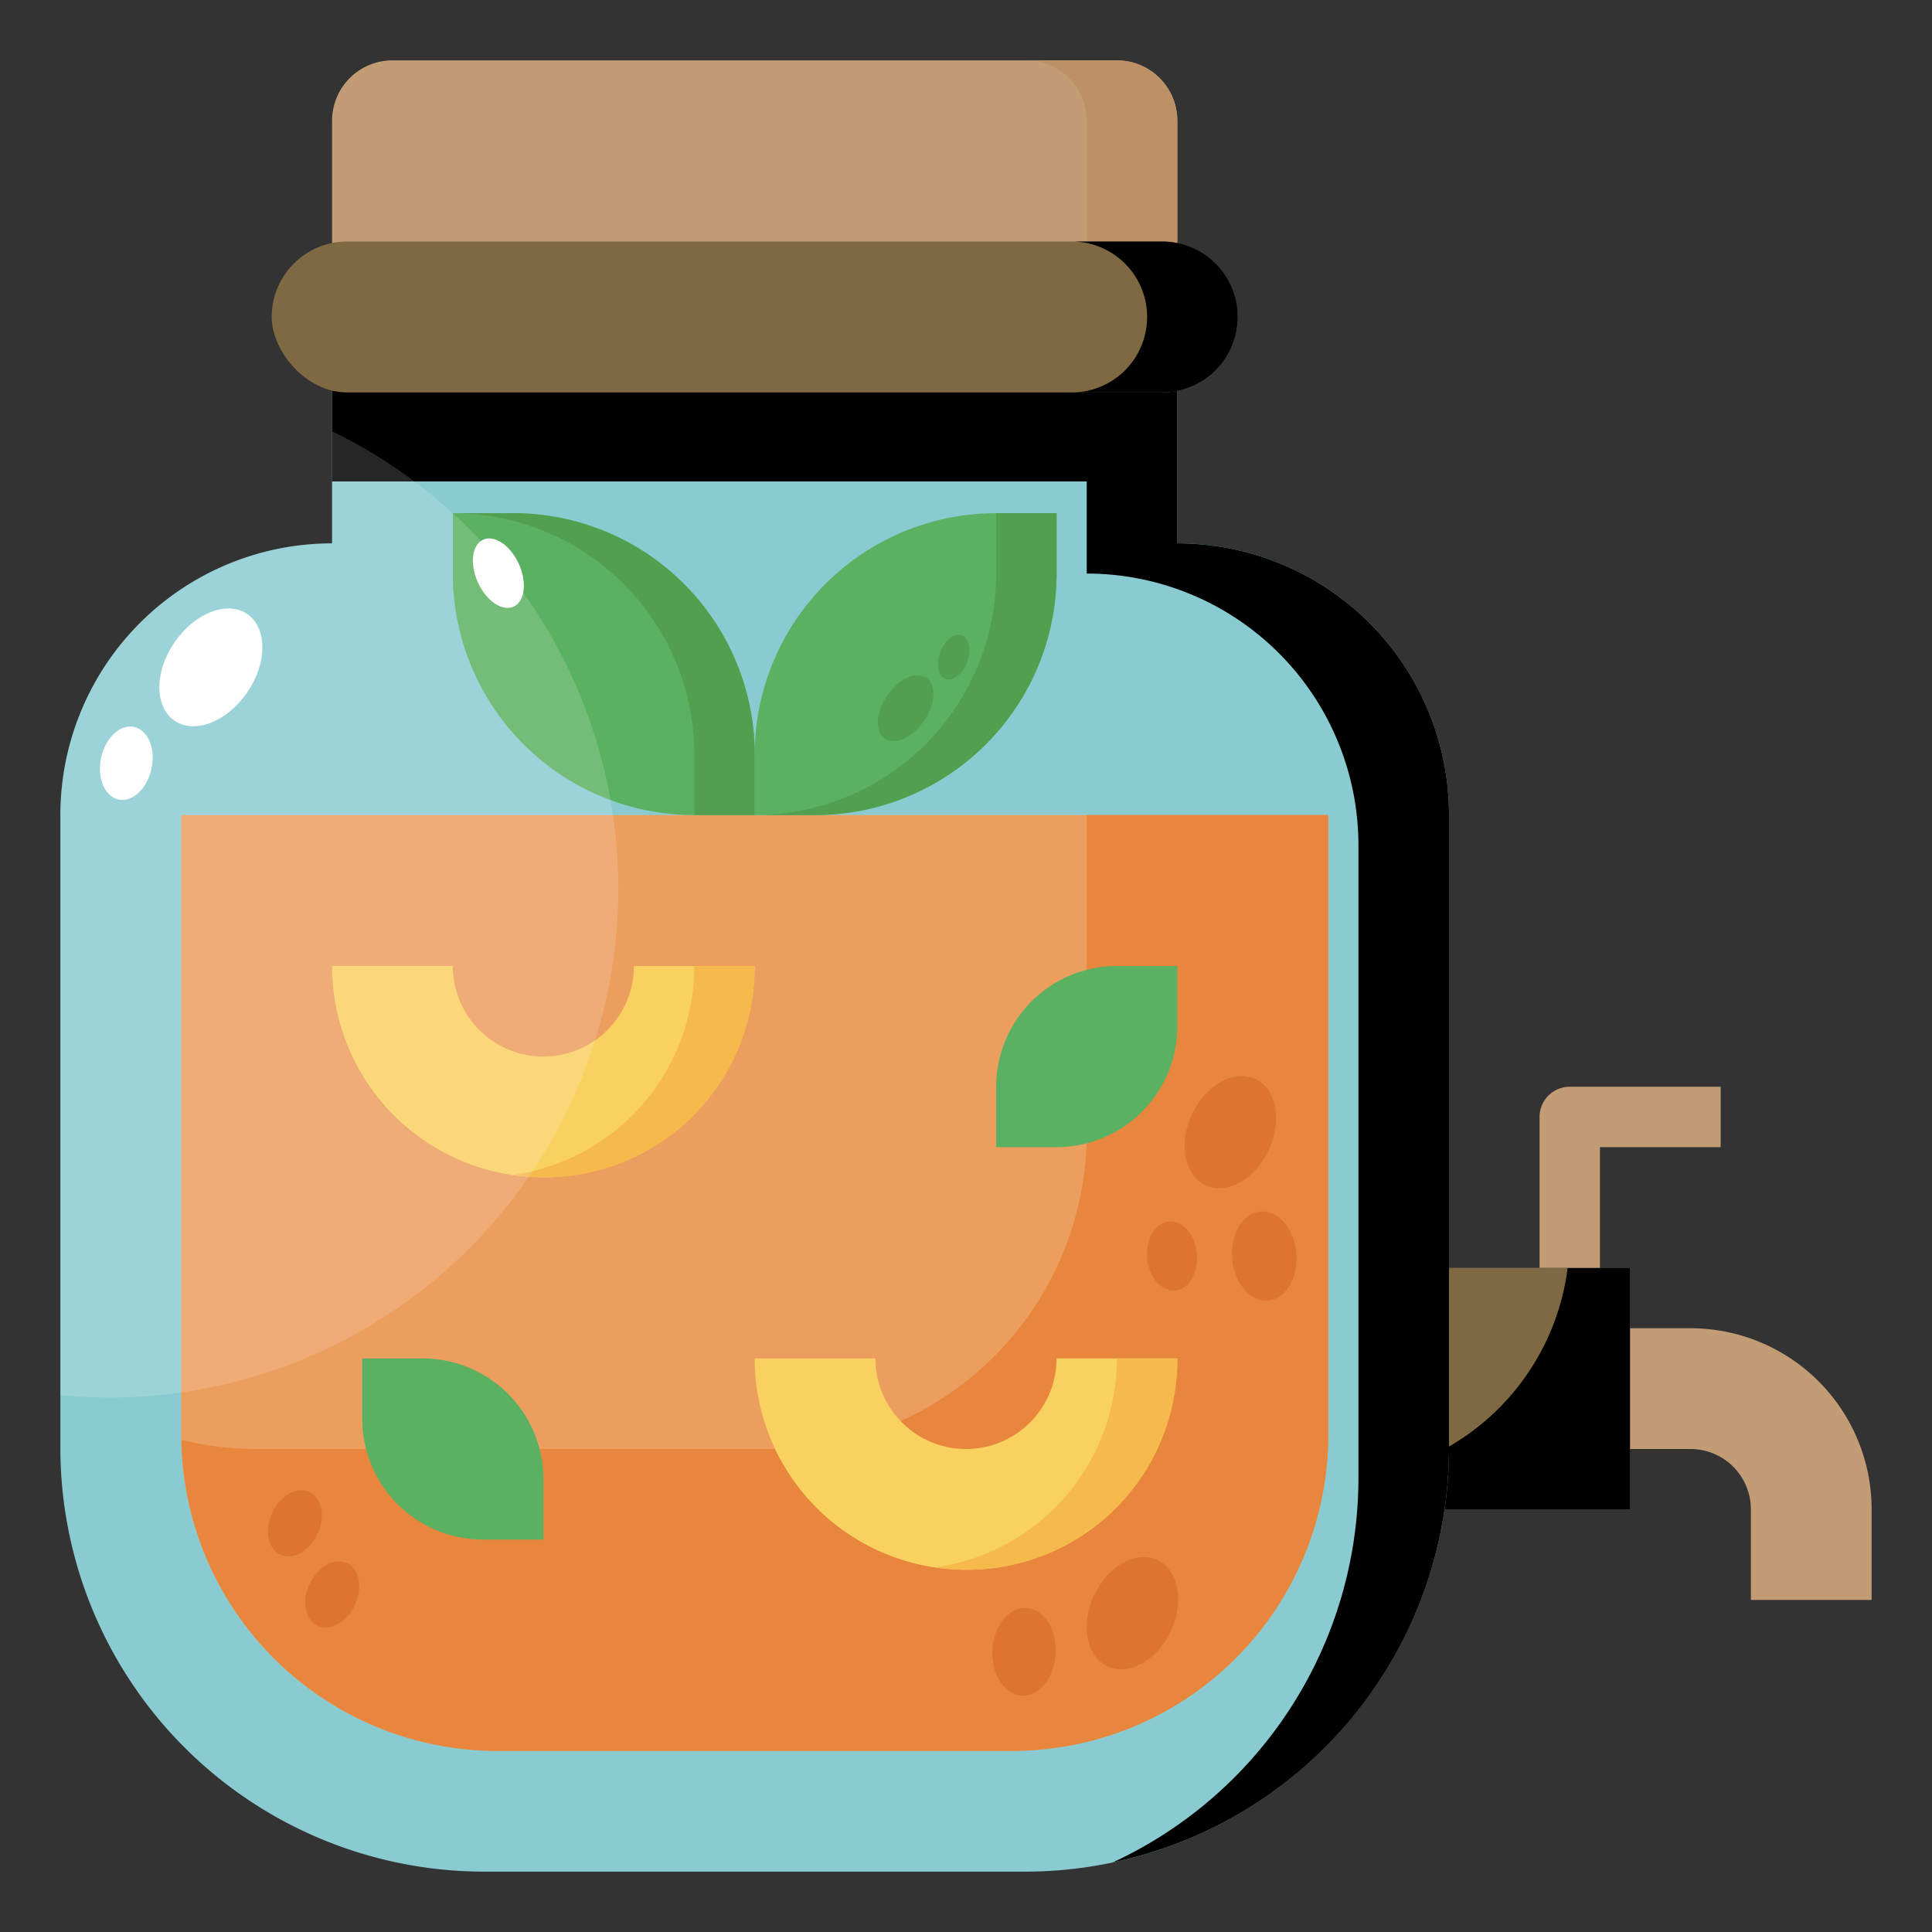
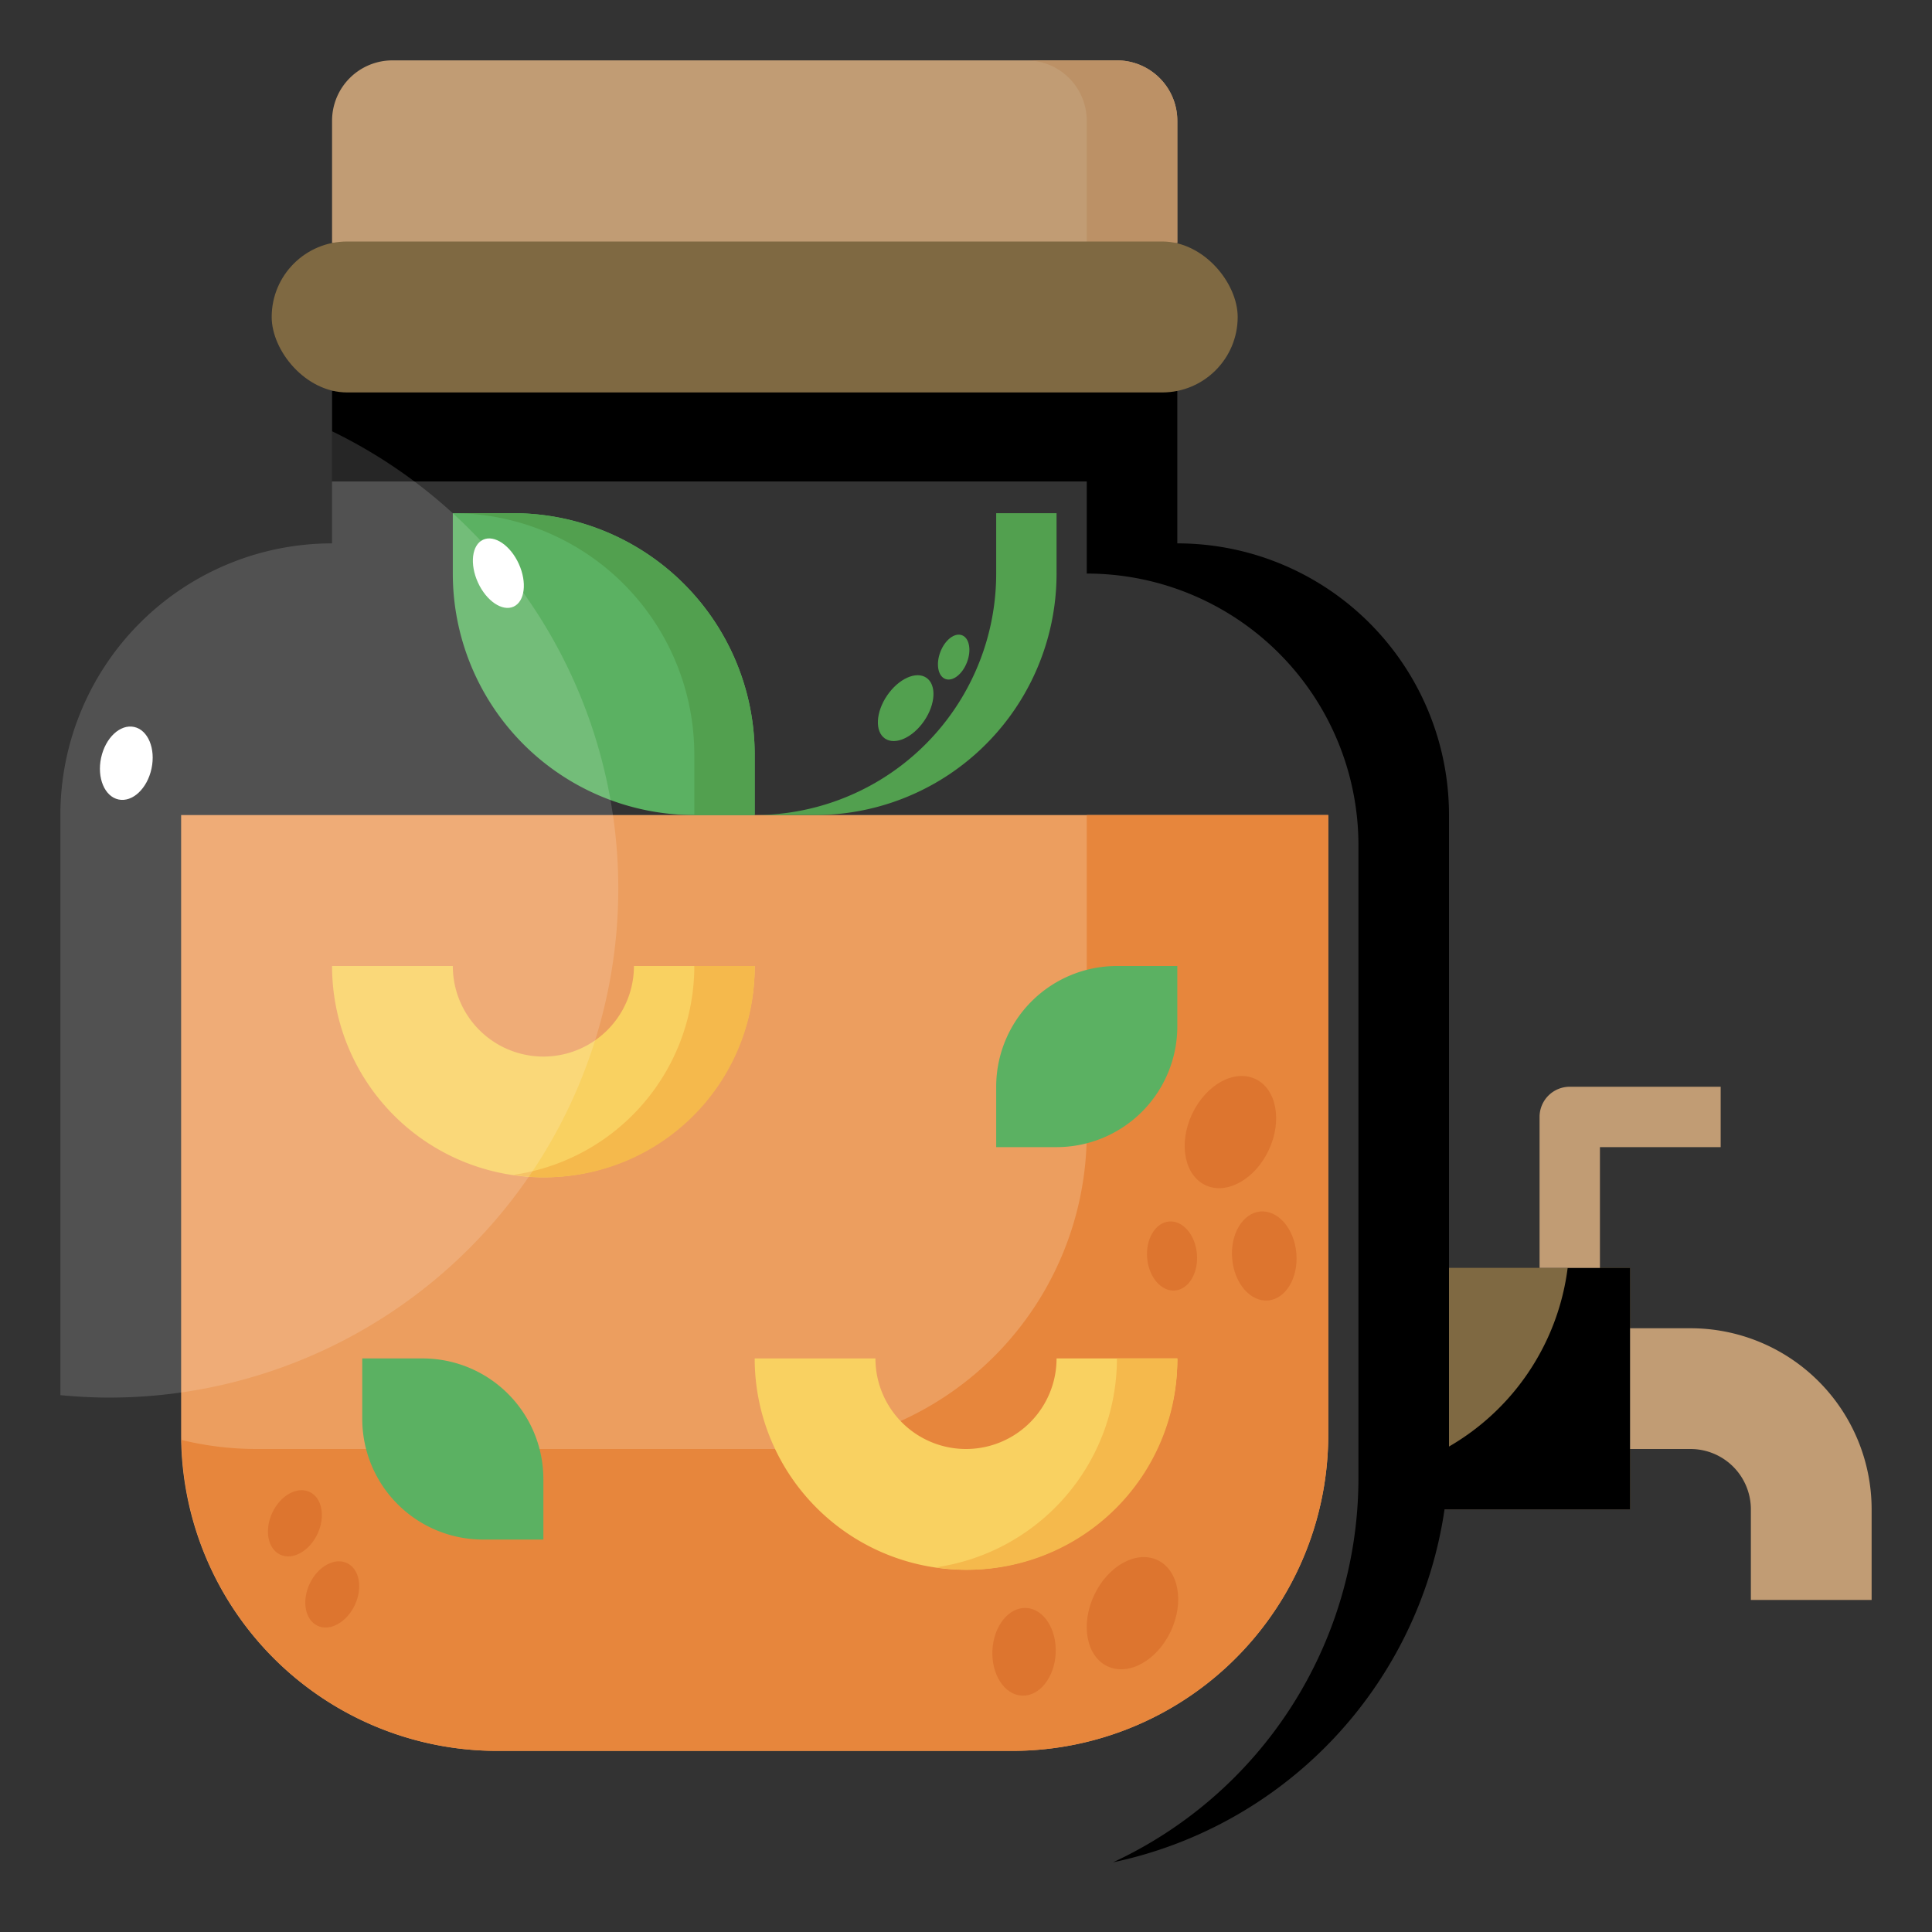
<svg xmlns="http://www.w3.org/2000/svg" version="1.1" width="512" height="512" x="0" y="0" viewBox="0 0 64 64" style="enable-background:new 0 0 512 512" xml:space="preserve" class="hovered-paths">
  <rect x="0" y="0" width="64" height="64" fill="#333333" stroke="none" />
  <g>
    <g data-name="Artboard 10">
      <path fill="#c19c74" d="M11 8.051V4a2 2 0 0 1 2-2h24a2 2 0 0 1 2 2v4.051z" opacity="1" data-original="#c19c74" />
      <path fill="#bc9166" d="M37 2h-3a2 2 0 0 1 2 2v4.051h3V4a2 2 0 0 0-2-2z" opacity="1" data-original="#bc9166" />
      <path fill="#7f6942" d="M46 42h8v8h-8.15z" opacity="1" data-original="#7f6942" />
      <path d="M51.931 42a8 8 0 0 1-6.058 6.77L45.85 50H54v-8z" opacity="1" fill="#00000005" data-original="#00000005" class="" />
-       <path fill="#89cbd1" d="M11 12.949V18a9 9 0 0 0-9 9v20.958a14.04 14.04 0 0 0 8.231 12.783A14.035 14.035 0 0 0 16.042 62h17.916a14.035 14.035 0 0 0 5.811-1.259A14.04 14.04 0 0 0 48 47.958V27a9 9 0 0 0-9-9v-5.051z" opacity="1" data-original="#89cbd1" class="" />
      <path d="M39 18v-5.051H11v3h25V19a9 9 0 0 1 9 9v20.958a14.038 14.038 0 0 1-8.132 12.734A14.024 14.024 0 0 0 48 47.958V27a9 9 0 0 0-9-9z" opacity="1" fill="#00000005" data-original="#00000005" class="" />
      <rect width="32" height="5" x="9" y="8" fill="#7f6942" rx="2.5" opacity="1" data-original="#7f6942" />
-       <path d="M38.5 8h-3a2.5 2.5 0 0 1 0 5h3a2.5 2.5 0 0 0 0-5z" opacity="1" fill="#00000005" data-original="#00000005" class="" />
      <path fill="#ec9e5f" d="M6 27v20.528a10.471 10.471 0 0 0 5.789 9.366A10.471 10.471 0 0 0 16.472 58h17.056a10.471 10.471 0 0 0 4.683-1.106A10.471 10.471 0 0 0 44 47.528V27z" opacity="1" data-original="#ec9e5f" class="hovered-path" />
      <path fill="#e7863c" d="M36 27v10.528a10.471 10.471 0 0 1-5.789 9.366A10.471 10.471 0 0 1 25.528 48H8.472a10.474 10.474 0 0 1-2.46-.3 10.463 10.463 0 0 0 5.777 9.19A10.471 10.471 0 0 0 16.472 58h17.056a10.471 10.471 0 0 0 4.683-1.106A10.471 10.471 0 0 0 44 47.528V27z" opacity="1" data-original="#e7863c" class="" />
      <path fill="#c19c74" d="M54 44h2a6 6 0 0 1 6 6v3h-4v-3a2 2 0 0 0-2-2h-2zM53 42h-2v-5a1 1 0 0 1 1-1h5v2h-4z" opacity="1" data-original="#c19c74" />
      <path fill="#f9d161" d="M29 45a3 3 0 0 0 6 0h4a7 7 0 0 1-14 0zM15 32a3 3 0 0 0 6 0h4a7 7 0 0 1-14 0z" opacity="1" data-original="#f9d161" class="" />
      <path fill="#f5b94c" d="M37 45a6.994 6.994 0 0 1-6 6.92A6.948 6.948 0 0 0 39 45zM23 32a6.994 6.994 0 0 1-6 6.92A6.948 6.948 0 0 0 25 32z" opacity="1" data-original="#f5b94c" />
-       <path fill="#5bb162" d="M27 27a8 8 0 0 0 8-8v-2h-2a8 8 0 0 0-8 8v2z" opacity="1" data-original="#5bb162" />
      <path fill="#52a04f" d="M33 17v2a8 8 0 0 1-8 8h2a8 8 0 0 0 8-8v-2z" opacity="1" data-original="#52a04f" />
      <path fill="#5bb162" d="M23 27a8 8 0 0 1-8-8v-2h2a8 8 0 0 1 8 8v2z" opacity="1" data-original="#5bb162" />
      <path fill="#52a04f" d="M17 17h-2a8 8 0 0 1 8 8v2h2v-2a8 8 0 0 0-8-8z" opacity="1" data-original="#52a04f" />
      <path fill="#5bb162" d="M33 38v-2a4 4 0 0 1 4-4h2v2a4 4 0 0 1-4 4h-2zM12 45h2a4 4 0 0 1 4 4v2h-2a4 4 0 0 1-4-4v-2z" opacity="1" data-original="#5bb162" />
      <g fill="#dd752f">
        <ellipse cx="37.521" cy="53.407" rx="1.944" ry="1.403" transform="rotate(-64.85 37.543 53.428)" fill="#dd752f" opacity="1" data-original="#dd752f" class="" />
        <ellipse cx="9.783" cy="50.441" rx="1.147" ry=".827" transform="rotate(-64.85 9.792 50.462)" fill="#dd752f" opacity="1" data-original="#dd752f" class="" />
        <ellipse cx="11.021" cy="52.796" rx="1.147" ry=".827" transform="rotate(-64.85 11.03 52.818)" fill="#dd752f" opacity="1" data-original="#dd752f" class="" />
        <ellipse cx="40.759" cy="37.475" rx="1.944" ry="1.403" transform="rotate(-64.85 40.78 37.488)" fill="#dd752f" opacity="1" data-original="#dd752f" class="" />
        <ellipse cx="41.869" cy="41.619" rx="1.067" ry="1.479" transform="rotate(-4.93 41.724 41.484)" fill="#dd752f" opacity="1" data-original="#dd752f" class="" />
        <ellipse cx="33.898" cy="54.698" rx="1.454" ry="1.049" transform="rotate(-87.2 33.921 54.695)" fill="#dd752f" opacity="1" data-original="#dd752f" class="" />
        <ellipse cx="38.815" cy="41.619" rx=".827" ry="1.147" transform="rotate(-4.93 38.677 41.492)" fill="#dd752f" opacity="1" data-original="#dd752f" class="" />
      </g>
      <path fill="#fff" d="M20.482 29.432A16.849 16.849 0 0 0 11 14.286V18a9 9 0 0 0-9 9v19.216c.532.05 1.07.081 1.616.081a16.866 16.866 0 0 0 16.866-16.865z" opacity=".15" />
-       <ellipse cx="6.979" cy="22.116" fill="#fff" rx="2.138" ry="1.463" transform="rotate(-55.75 6.974 22.105)" />
      <ellipse cx="4.178" cy="25.289" fill="#fff" rx="1.229" ry=".854" transform="rotate(-77.88 4.177 25.282)" />
      <ellipse cx="16.505" cy="18.996" fill="#fff" rx=".744" ry="1.218" transform="rotate(-24.46 16.486 18.982)" />
      <ellipse cx="30" cy="23.477" fill="#52a04f" rx="1.218" ry=".744" transform="rotate(-55.75 29.983 23.466)" />
      <ellipse cx="31.592" cy="21.778" fill="#52a04f" rx=".775" ry=".473" transform="rotate(-69.2 31.584 21.773)" />
    </g>
  </g>
</svg>